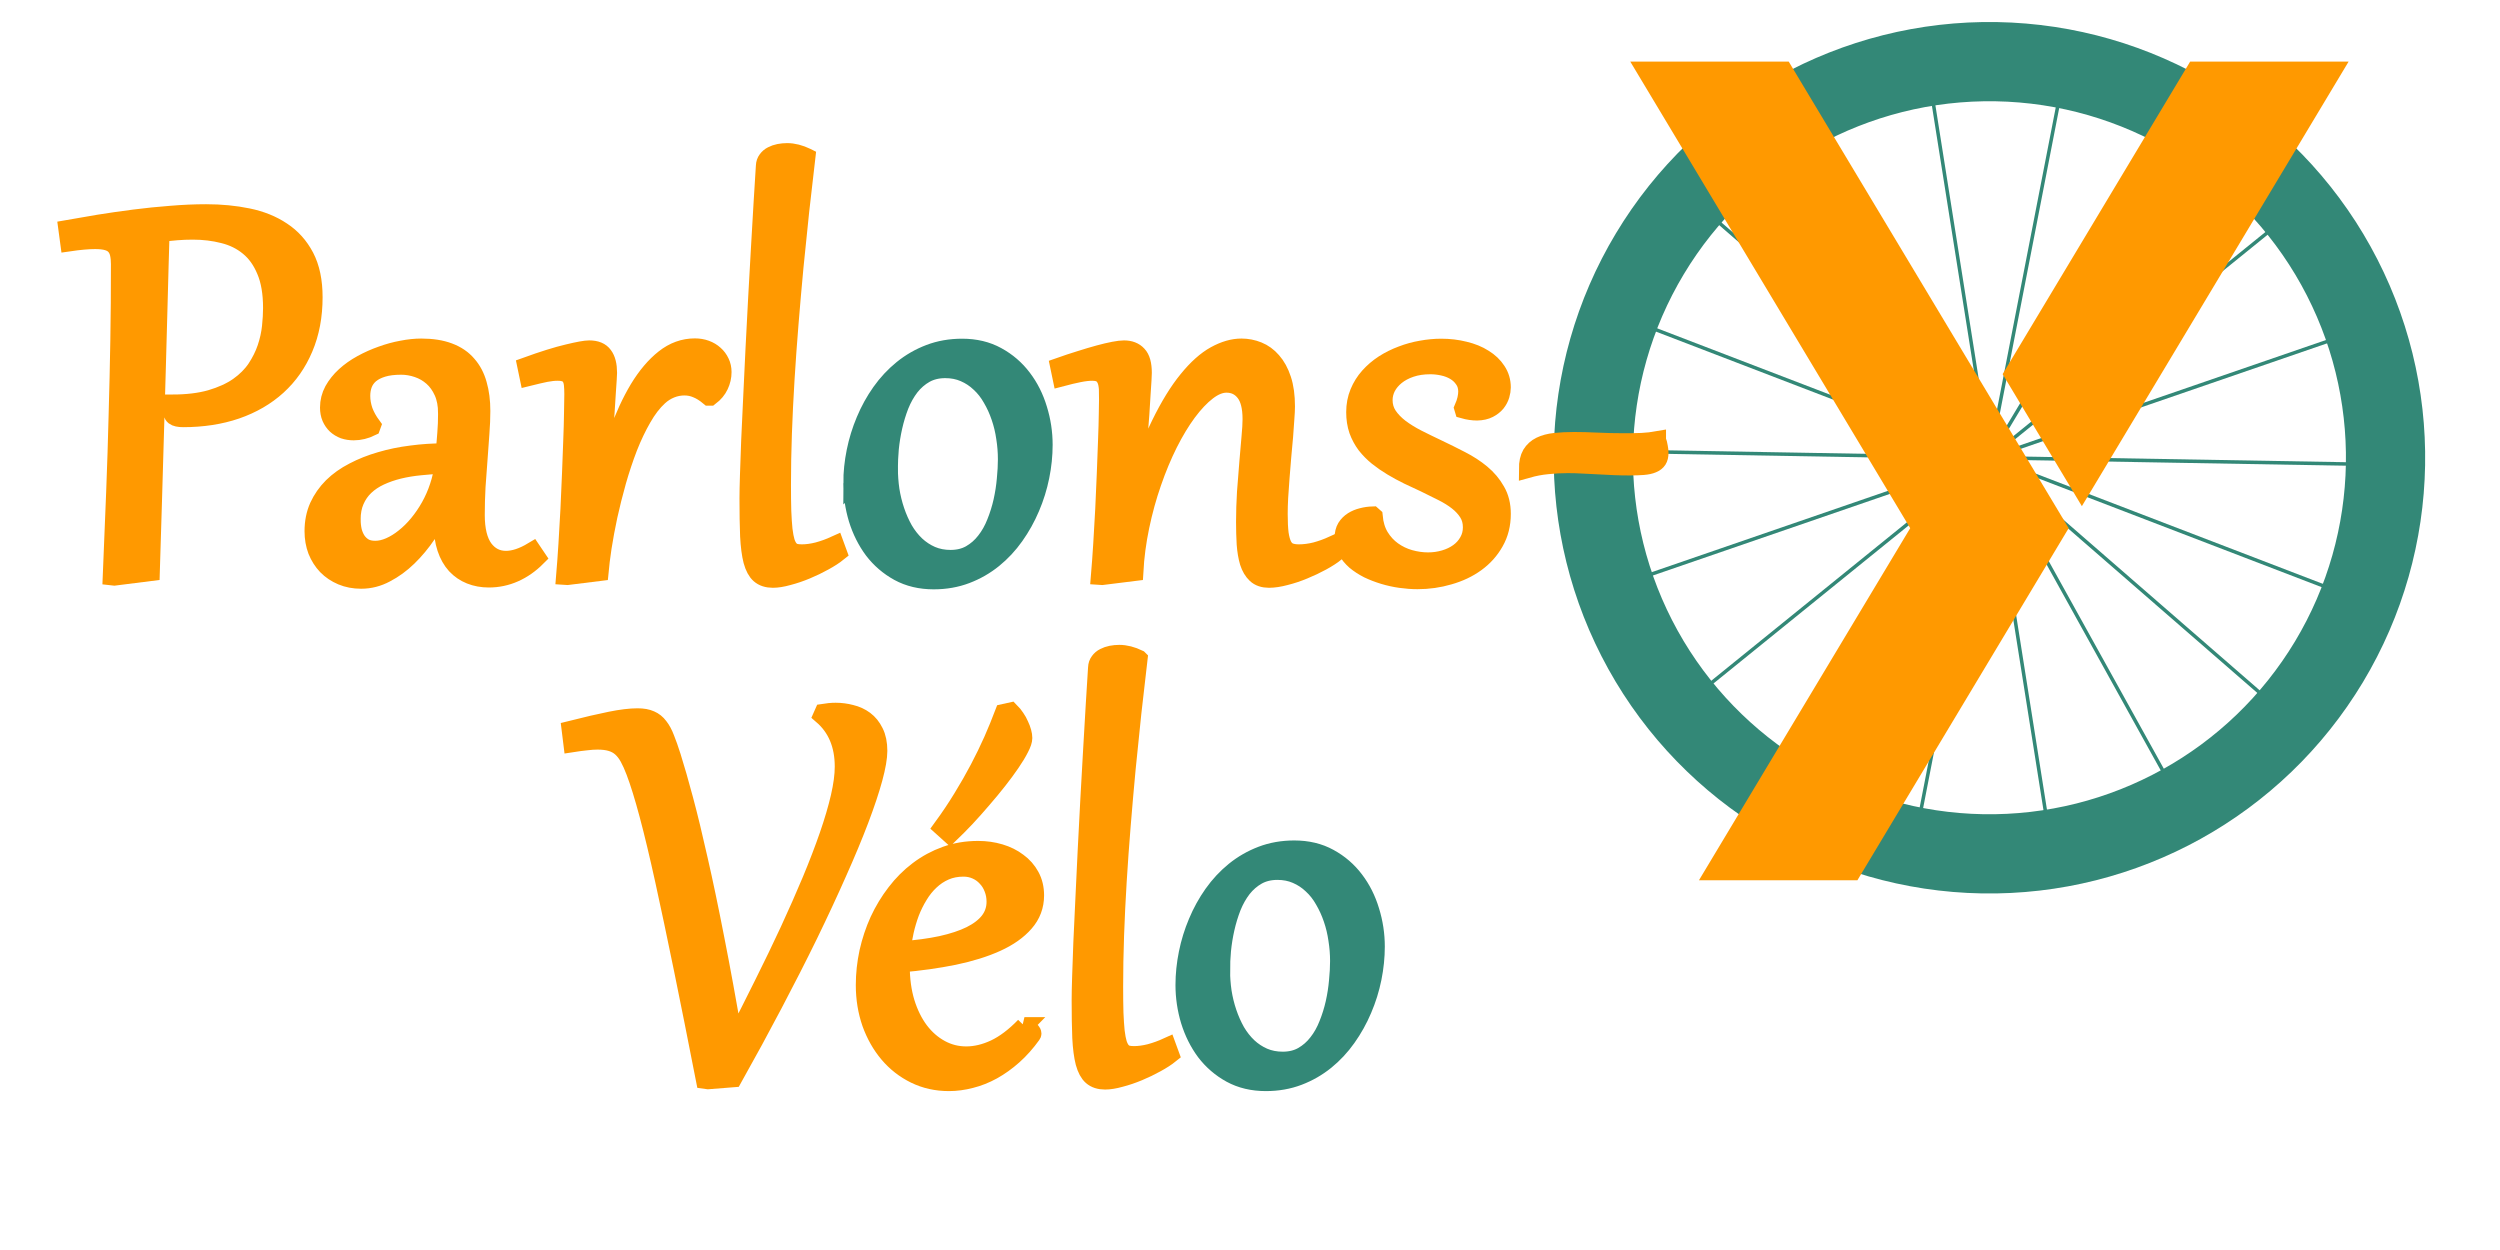
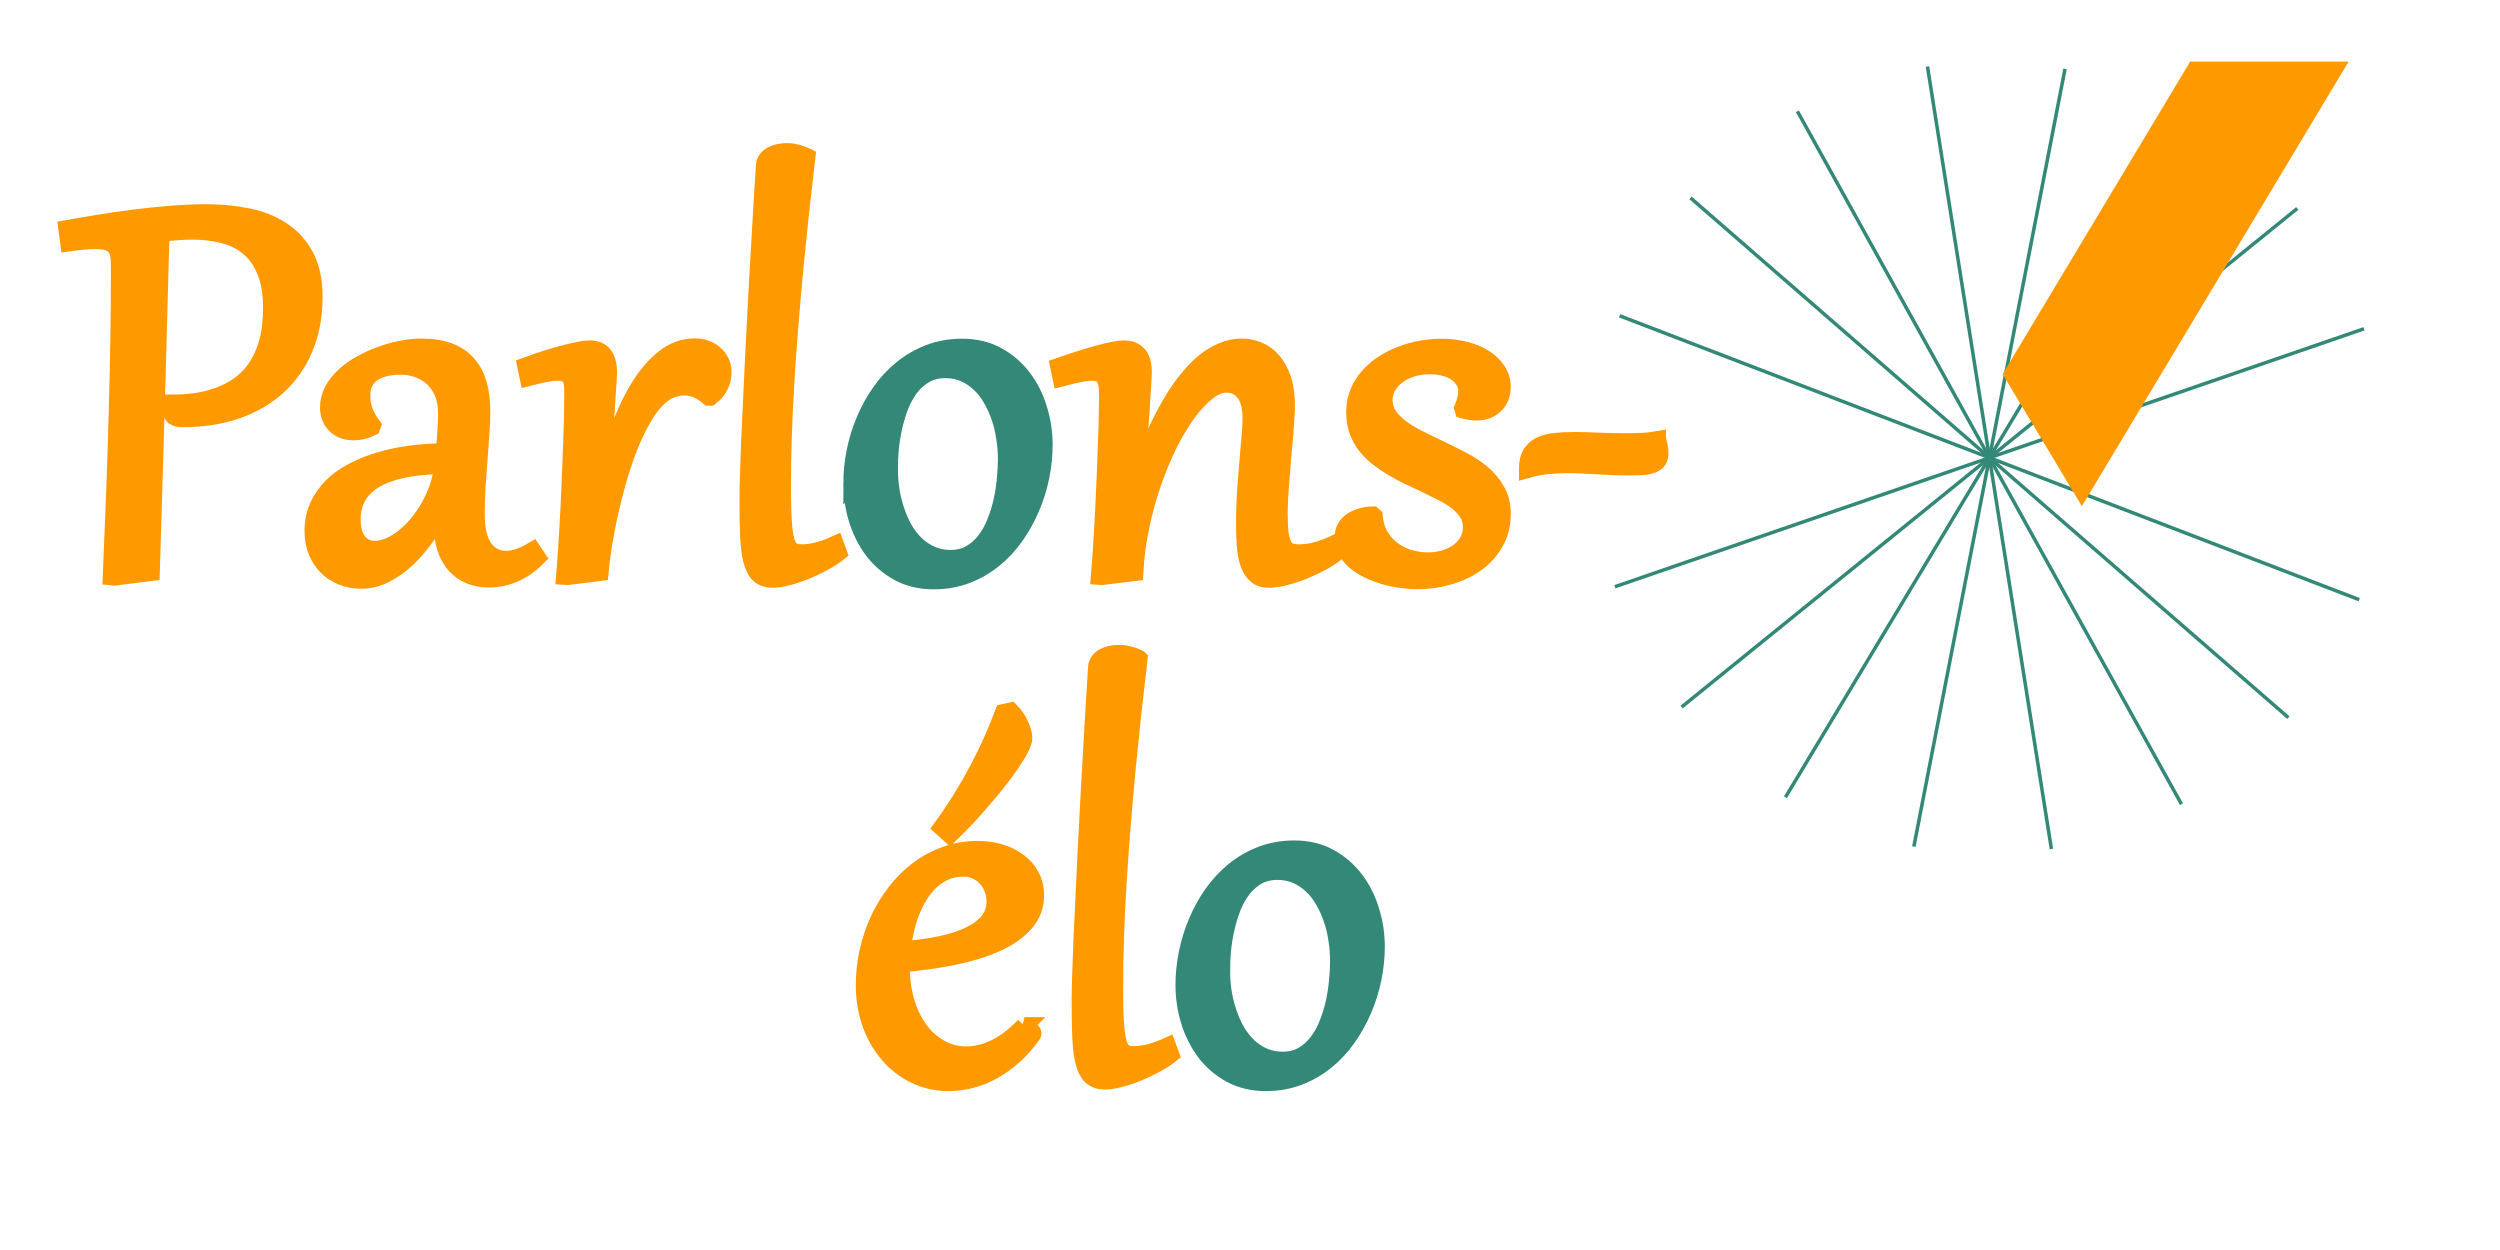
<svg xmlns="http://www.w3.org/2000/svg" version="1.1" viewBox="-220 -52 272 142" width="600" height="300">
  <style>
    circle { fill:none; stroke:#387; stroke-width:9; }
    line { stroke:#387; stroke-width:.4; }
    #y { fill:#f90; stroke:none; }
    #text { fill:#f90; stroke:#f90; stroke-width:2; }
    #text .wheel { fill:#387; stroke:#387; }
  </style>
  <g id="wheel" transform="rotate(31)">
-     <circle r="45" />
    <line y1="45" y2="-45" />
    <line y1="45" y2="-45" transform="rotate(20)" />
    <line y1="45" y2="-45" transform="rotate(40)" />
-     <line y1="45" y2="-45" transform="rotate(60)" />
    <line y1="45" y2="-45" transform="rotate(80)" />
    <line y1="45" y2="-45" transform="rotate(100)" />
    <line y1="45" y2="-45" transform="rotate(120)" />
    <line y1="45" y2="-45" transform="rotate(140)" />
    <line y1="45" y2="-45" transform="rotate(160)" />
  </g>
  <g id="y" clip-path="url(#square)">
    <clipPath id="square">
      <rect x="-50" y="-45" width="100" height="93" />
    </clipPath>
-     <path d="m9 8-36-60h-18L-9 8l-36 60h18z" />
    <path d="m10.5 5.5-9-15 30-50h18z" />
  </g>
  <g id="text">
    <g aria-label="Parlons-Y">
      <path d="M-212.396-21.928q0-.738-.124-1.265-.123-.528-.439-.862-.299-.334-.844-.492-.545-.158-1.388-.158-1.16 0-2.971.264l-.211-1.565q1.652-.299 3.603-.615 1.97-.317 4.026-.58 2.074-.264 4.148-.422 2.092-.176 4.008-.176 2.531 0 4.746.457 2.233.457 3.885 1.565 1.67 1.09 2.637 2.935.966 1.846.966 4.606 0 3.216-1.09 5.783-1.072 2.549-3.023 4.324t-4.693 2.725q-2.725.931-6.03.931-.738 0-1.037-.228-.298-.229-.298-.985v-.228q0-.176.017-.264 2.584 0 4.43-.527 1.863-.545 3.129-1.424 1.265-.896 2.021-2.021.756-1.143 1.16-2.338.405-1.213.528-2.39.123-1.179.123-2.128 0-2.549-.72-4.236-.704-1.705-1.934-2.707-1.213-1.002-2.848-1.406-1.635-.422-3.48-.422-.932 0-1.794.07-.843.07-1.845.193-.035 1.354-.106 3.621-.052 2.268-.14 5.221-.07 2.936-.176 6.451-.106 3.498-.211 7.33-.106 3.815-.229 7.858l-.246 8.033-4.166.527-.316-.035q.21-5.045.387-9.562.175-4.518.28-8.79.124-4.288.194-8.472.07-4.201.07-8.596z" />
      <path d="M-175.236-5.07q0-1.389-.457-2.409-.457-1.019-1.196-1.67-.738-.65-1.67-.966-.931-.317-1.863-.317-1.248 0-2.11.264-.86.264-1.405.72-.528.458-.774 1.09-.228.616-.228 1.337 0 .843.298 1.705.317.843.914 1.652l-.07.193q-1.002.492-2.021.492-.598 0-1.125-.175-.51-.194-.897-.545-.369-.352-.597-.862-.211-.51-.211-1.142 0-1.037.492-1.951.51-.914 1.336-1.67.826-.756 1.916-1.354 1.09-.597 2.25-1.002 1.16-.422 2.32-.633 1.178-.228 2.18-.228 1.845 0 3.146.492 1.319.492 2.127 1.442.826.931 1.195 2.267.387 1.336.387 3.024 0 1.16-.105 2.548-.088 1.39-.211 2.918-.123 1.512-.229 3.13-.088 1.616-.088 3.216 0 2.531.932 3.815.95 1.265 2.479 1.265 1.353 0 3.023-1.002l.51.756q-1.178 1.178-2.567 1.793-1.388.615-2.918.615-1.142 0-2.109-.386-.967-.387-1.67-1.143-.703-.773-1.09-1.934-.387-1.16-.387-2.69 0-.456.018-.913.035-.457.123-.967h-.105q-.756 1.512-1.758 2.988-.985 1.46-2.18 2.62-1.178 1.142-2.531 1.845-1.336.72-2.813.72-1.212 0-2.214-.421-1.002-.422-1.723-1.16-.703-.738-1.108-1.74-.386-1.02-.386-2.215 0-1.547.562-2.813.58-1.265 1.582-2.267 1.02-1.002 2.426-1.723 1.406-.738 3.059-1.213 1.652-.492 3.498-.72 1.845-.247 3.761-.247.123-1.107.194-2.144.088-1.037.088-2.285zM-186.03 7.006q0 .685.14 1.318.159.615.475 1.09.334.475.826.756.51.264 1.213.264.791 0 1.635-.37.844-.369 1.652-1.02.826-.65 1.565-1.546.755-.914 1.353-1.986.598-1.073.984-2.25.405-1.196.528-2.444-1.301.036-2.584.176-1.283.123-2.444.404-1.142.282-2.126.739-.985.457-1.706 1.142-.703.668-1.107 1.6-.404.914-.404 2.127z" />
      <path d="m-161.543 13.457-.281-.018q.14-1.67.263-3.638.124-1.969.229-3.99.105-2.04.176-4.026.088-2.004.14-3.726.07-1.74.088-3.112.035-1.37.035-2.162 0-.65-.052-1.125-.053-.474-.246-.79-.176-.317-.528-.458-.351-.158-.949-.158-.299 0-.615.035-.317.035-.703.106-.387.07-.88.193-.474.105-1.107.264l-.263-1.266q2.918-1.055 4.728-1.477 1.81-.44 2.444-.44 1.16 0 1.652.686.51.668.51 2.004 0 .123-.036.721-.035.598-.105 1.565-.053.949-.14 2.214-.089 1.266-.212 2.725-.105 1.441-.246 3.023-.14 1.565-.298 3.13l.175.017q.844-3.445 1.899-6.416 1.072-2.988 2.39-5.186 1.336-2.197 2.918-3.445 1.6-1.266 3.498-1.266.668 0 1.248.211t1.002.598q.422.37.668.896.246.51.246 1.125 0 .791-.351 1.53-.334.72-1.072 1.283h-.141q-.738-.615-1.406-.879-.65-.281-1.389-.281-.791 0-1.53.299-.738.298-1.353.861-1.002.914-1.863 2.426-.861 1.494-1.582 3.322-.703 1.828-1.283 3.85-.563 2.004-.985 3.92-.404 1.898-.668 3.585-.246 1.67-.351 2.813z" />
      <path d="M-134.367-34.18q-.352 2.989-.703 6.135-.334 3.129-.65 6.346-.3 3.199-.563 6.433-.264 3.235-.457 6.381-.194 3.13-.3 6.153-.105 3.023-.105 5.8 0 1.74.036 2.989.052 1.248.14 2.109.106.861.264 1.389.176.527.422.808.246.282.58.387.334.088.79.088.845 0 1.811-.246.985-.264 1.987-.72l.334.913q-.633.51-1.6 1.037-.949.528-2.004.967-1.054.44-2.074.703-1.002.281-1.74.281-.95 0-1.512-.492-.545-.474-.844-1.564-.28-1.09-.369-2.83-.07-1.758-.07-4.272 0-.914.053-2.601.052-1.705.14-3.955.106-2.25.229-4.922.123-2.672.263-5.52.141-2.865.3-5.765.157-2.918.316-5.625l.298-5.133q.141-2.408.264-4.254.018-.422.246-.72.229-.317.58-.493.37-.193.809-.281.457-.088.914-.088 1.055 0 2.215.562z" />
      <path class="wheel" d="M-129.2 2.893q0-1.776.37-3.604t1.09-3.533q.72-1.723 1.775-3.217 1.072-1.512 2.461-2.637 1.389-1.125 3.094-1.775 1.705-.65 3.709-.65 2.25 0 3.972.949 1.74.949 2.918 2.513 1.178 1.547 1.776 3.534.615 1.986.615 4.06 0 1.776-.37 3.604-.368 1.828-1.106 3.55-.721 1.706-1.793 3.217-1.055 1.494-2.444 2.62-1.388 1.124-3.094 1.775-1.705.65-3.709.65-2.25 0-3.99-.949-1.722-.95-2.9-2.496-1.16-1.565-1.776-3.55-.597-1.987-.597-4.061zm4.202-1.67q0 1.195.176 2.425.193 1.23.58 2.373.387 1.143.949 2.145.58.984 1.354 1.723.79.738 1.757 1.16.985.422 2.162.422 1.284 0 2.25-.545.985-.563 1.688-1.477.72-.914 1.178-2.092.474-1.177.756-2.425.28-1.266.386-2.496.123-1.23.123-2.268 0-1.213-.193-2.426-.176-1.23-.563-2.355-.386-1.143-.966-2.127-.563-1.002-1.354-1.723-.773-.738-1.758-1.16-.966-.422-2.144-.422-1.283 0-2.268.545-.967.545-1.687 1.459-.703.914-1.178 2.092-.457 1.178-.738 2.426-.282 1.248-.405 2.496-.105 1.23-.105 2.25z" />
      <path d="M-100.143-7.215q0-.72-.105-1.213-.106-.492-.334-.773-.211-.299-.545-.422-.334-.123-.791-.123-.633 0-1.512.176-.879.175-2.004.474l-.263-1.265q1.248-.44 2.39-.791 1.16-.37 2.127-.633.967-.264 1.705-.404.739-.141 1.16-.141 1.02 0 1.583.615.58.598.58 2.074 0 .176-.036.827-.035.632-.105 1.617-.053.984-.14 2.267-.088 1.266-.212 2.707Q-96.75-.78-96.89.766q-.14 1.529-.298 3.058l.105.018q1.336-4.535 2.865-7.647 1.53-3.129 3.112-5.062 1.582-1.951 3.146-2.813 1.565-.861 2.988-.861.985 0 1.899.37.914.368 1.617 1.177.72.808 1.143 2.092.421 1.265.421 3.076 0 .527-.07 1.424-.053.879-.14 1.968-.088 1.09-.211 2.32-.106 1.214-.194 2.391-.088 1.178-.158 2.25-.053 1.055-.053 1.846 0 1.371.106 2.232.123.862.386 1.372.264.492.704.685.439.176 1.072.176.914 0 1.898-.246.985-.264 1.987-.72l.334.913q-.633.51-1.6 1.037-.967.528-2.04.967-1.054.44-2.108.703-1.055.281-1.864.281-.949 0-1.494-.51t-.826-1.388q-.264-.879-.352-2.057-.07-1.177-.07-2.53 0-1.653.106-3.393.123-1.758.263-3.34.14-1.582.246-2.866.123-1.3.123-2.074 0-2.056-.773-3.023-.774-.985-2.057-.985-1.02 0-2.144.862-1.125.861-2.25 2.373-1.108 1.494-2.145 3.55-1.02 2.04-1.845 4.43-.827 2.373-1.372 4.975-.545 2.601-.685 5.203l-3.674.457-.281-.018q.14-1.67.263-3.638.124-1.969.229-3.99.105-2.04.176-4.026.088-2.004.14-3.726.07-1.74.088-3.112.035-1.37.035-2.162z" />
      <path d="M-69.926 6.654q.123 1.336.703 2.303.598.967 1.46 1.582.86.615 1.898.914 1.054.299 2.092.299.966 0 1.863-.264.896-.263 1.582-.756.685-.492 1.09-1.212.422-.721.422-1.618 0-.931-.44-1.634-.44-.704-1.178-1.284-.738-.58-1.722-1.072-.967-.492-2.022-1.002-.931-.44-1.88-.879-.932-.457-1.811-.984-.879-.527-1.652-1.143-.756-.615-1.336-1.353-.563-.756-.897-1.67-.316-.932-.316-2.057 0-1.213.422-2.232.421-1.02 1.142-1.828.738-.826 1.688-1.442.966-.615 2.056-1.02 1.09-.421 2.233-.614 1.16-.211 2.25-.211 1.406 0 2.654.316 1.266.299 2.197.896.95.58 1.494 1.424.563.844.563 1.899 0 .404-.14.879-.141.474-.475.896-.334.404-.88.686-.544.28-1.335.298-.738 0-1.547-.228l-.053-.176q.246-.562.352-1.037.105-.475.105-.879-.017-.808-.422-1.353-.386-.563-.984-.914-.598-.352-1.336-.51-.72-.158-1.424-.158-1.248 0-2.232.334-.985.334-1.67.896-.668.545-1.037 1.248-.352.703-.352 1.46 0 .966.51 1.74.51.755 1.354 1.406.843.632 1.933 1.195 1.108.562 2.303 1.125 1.336.633 2.654 1.318 1.318.668 2.356 1.53 1.037.86 1.67 1.986.65 1.107.65 2.619 0 1.81-.809 3.217-.79 1.406-2.127 2.373-1.336.967-3.076 1.459-1.722.51-3.586.51-.931 0-1.933-.141-.985-.14-1.916-.422-.932-.281-1.776-.685-.826-.422-1.459-.95-.615-.545-.984-1.195-.352-.668-.352-1.459 0-.685.282-1.16.298-.475.773-.774.475-.298 1.055-.439.597-.158 1.213-.176z" />
      <path d="M-37.74-2.012q.158.405.21.791.071.37.071.668 0 .51-.193.809-.194.299-.616.474-.404.176-1.072.229-.65.053-1.582.053-.861 0-1.723-.035-.843-.036-1.74-.088Q-45.28.836-46.16.8q-.861-.053-1.758-.053-1.16 0-2.285.123-1.125.106-2.25.422 0-1.072.369-1.705.387-.633 1.072-.967.686-.334 1.653-.44.984-.105 2.18-.105 1.212 0 2.636.07 1.441.07 3.094.07 1.002 0 1.95-.034.968-.053 1.759-.194z" />
    </g>
    <g aria-label="Vélo" transform="translate(-217,57)">
-       <path d="M67.334-23.123q.65 2.057 1.424 4.957.773 2.883 1.652 6.82.897 3.92 1.881 8.983 1.002 5.062 2.092 11.46h.105q1.635-3.163 3.182-6.292 1.564-3.13 2.935-6.082 1.372-2.971 2.514-5.696 1.143-2.742 1.969-5.132.826-2.391 1.283-4.36.457-1.986.457-3.445 0-3.71-2.443-5.819l.14-.316q.334-.053.686-.088.352-.035.72-.035.897 0 1.758.229.88.21 1.565.72.685.51 1.107 1.371.44.862.44 2.145 0 1.142-.545 3.146t-1.565 4.694q-1.02 2.69-2.496 5.994-1.459 3.305-3.287 7.066Q81.08.941 78.9 5.072q-2.162 4.114-4.588 8.438l-2.882.228-.37-.052Q68.337-.254 66.42-8.973q-1.916-8.736-3.305-12.375-.351-.931-.72-1.6-.37-.667-.844-1.09-.475-.421-1.125-.614-.633-.194-1.547-.194-.58 0-1.283.088-.703.07-1.6.211l-.193-1.564q2.724-.686 4.552-1.055 1.829-.37 3.077-.37.896 0 1.476.265.58.246.985.79.421.528.738 1.372.334.826.703 1.986z" />
      <path d="M107.377 7.55q.105.054.264.159.175.088.316.21.14.106.246.247.106.123.106.246 0 .07-.053.14-.984 1.372-2.127 2.391-1.125 1.002-2.356 1.688-1.212.668-2.478.984-1.266.334-2.496.334-2.11 0-3.867-.861-1.758-.861-3.024-2.356-1.265-1.494-1.986-3.498-.703-2.021-.703-4.324 0-1.88.404-3.762.422-1.88 1.195-3.585.791-1.706 1.916-3.165 1.125-1.476 2.55-2.548 1.44-1.09 3.146-1.705 1.722-.616 3.691-.616 1.3 0 2.479.352 1.177.351 2.056 1.02.897.65 1.424 1.617.527.966.527 2.197 0 1.793-1.177 3.129-1.16 1.336-3.217 2.267-2.057.932-4.852 1.512-2.777.563-6.011.844v.299q0 2.25.562 4.113.58 1.863 1.582 3.2 1.002 1.317 2.356 2.056 1.353.738 2.918.738 1.582 0 3.234-.773 1.67-.791 3.375-2.55zm-3.305-14.114q0-.809-.281-1.512-.264-.703-.756-1.213-.474-.527-1.142-.826-.668-.3-1.442-.3-1.142 0-2.074.405-.932.405-1.67 1.108-.738.685-1.3 1.617-.563.914-.968 1.951-.386 1.037-.632 2.127-.246 1.09-.352 2.127 2.496-.176 4.465-.598 1.986-.44 3.34-1.107 1.37-.686 2.092-1.617.72-.95.72-2.162zm-6.047-8.438q1.23-1.687 2.25-3.357 1.037-1.688 1.899-3.323.861-1.634 1.564-3.216.703-1.6 1.283-3.13l.791-.175q.334.334.598.738.281.404.457.826.194.405.299.791.105.387.105.686 0 .422-.386 1.16-.37.738-1.02 1.688-.633.931-1.476 2.003-.844 1.073-1.776 2.145-.914 1.072-1.88 2.11-.967 1.019-1.829 1.845z" />
      <path d="M120.367-34.18q-.351 2.989-.703 6.135-.334 3.129-.65 6.346-.3 3.199-.563 6.433-.264 3.235-.457 6.381-.193 3.13-.299 6.153-.105 3.023-.105 5.8 0 1.74.035 2.989.053 1.248.14 2.109.106.861.264 1.389.176.527.422.808.246.282.58.387.334.088.791.088.844 0 1.81-.246.985-.264 1.987-.72l.334.913q-.633.51-1.6 1.037-.949.528-2.003.967-1.055.44-2.075.703-1.002.281-1.74.281-.949 0-1.512-.492-.544-.474-.843-1.564-.282-1.09-.37-2.83-.07-1.758-.07-4.272 0-.914.053-2.601.053-1.705.14-3.955l.23-4.922q.122-2.672.263-5.52.14-2.865.299-5.765.158-2.918.316-5.625l.299-5.133q.14-2.408.264-4.254.017-.422.246-.72.228-.317.58-.493.369-.193.808-.281.457-.088.914-.088 1.055 0 2.215.562z" />
      <path class="wheel" d="M125.535 2.893q0-1.776.37-3.604.368-1.828 1.09-3.533.72-1.723 1.775-3.217 1.072-1.512 2.46-2.637 1.39-1.125 3.094-1.775 1.705-.65 3.71-.65 2.25 0 3.972.949 1.74.949 2.918 2.513 1.178 1.547 1.775 3.534.615 1.986.615 4.06 0 1.776-.369 3.604t-1.107 3.55q-.72 1.706-1.793 3.217-1.055 1.494-2.443 2.62-1.39 1.124-3.094 1.775-1.705.65-3.71.65-2.25 0-3.99-.949-1.722-.95-2.9-2.496-1.16-1.565-1.775-3.55-.598-1.987-.598-4.061zm4.201-1.67q0 1.195.176 2.425.193 1.23.58 2.373.387 1.143.95 2.145.58.984 1.353 1.723.79.738 1.758 1.16.984.422 2.162.422 1.283 0 2.25-.545.984-.563 1.687-1.477.721-.914 1.178-2.092.475-1.177.756-2.425.281-1.266.387-2.496.123-1.23.123-2.268 0-1.213-.194-2.426-.175-1.23-.562-2.355-.387-1.143-.967-2.127-.562-1.002-1.353-1.723-.774-.738-1.758-1.16-.967-.422-2.145-.422-1.283 0-2.267.545-.967.545-1.688 1.459-.703.914-1.178 2.092-.457 1.178-.738 2.426-.281 1.248-.404 2.496-.106 1.23-.106 2.25z" />
    </g>
  </g>
</svg>